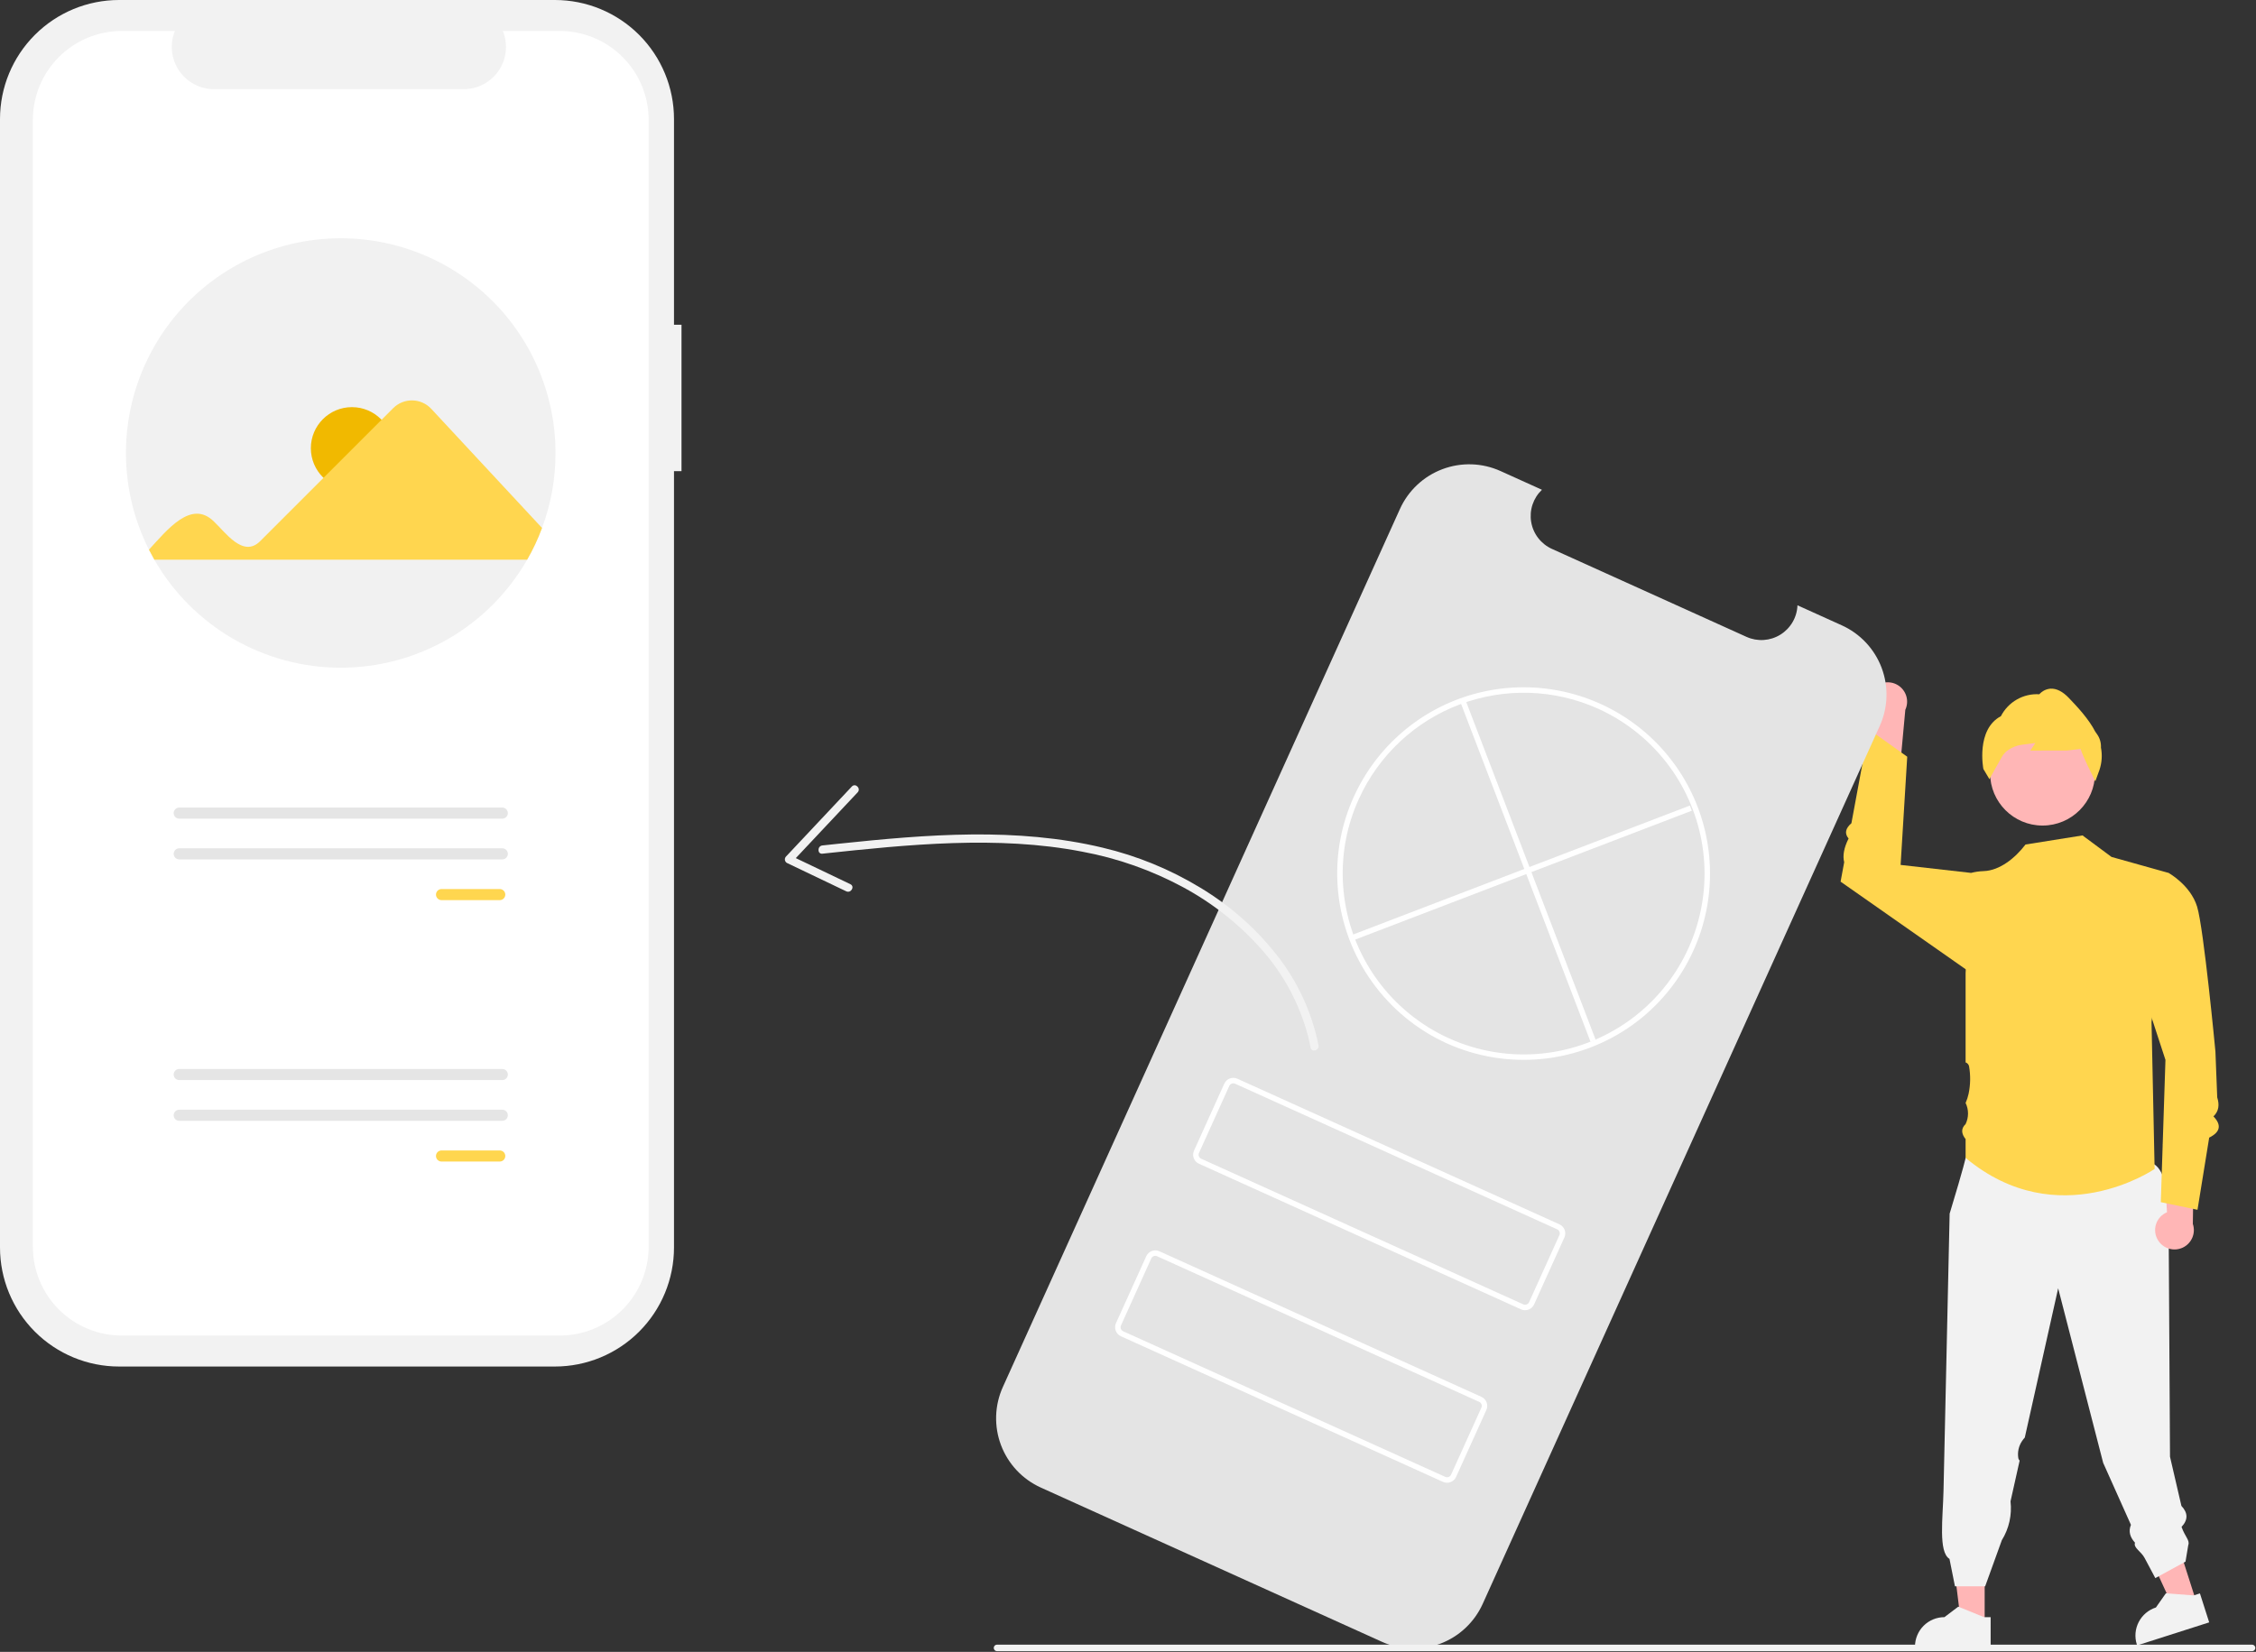
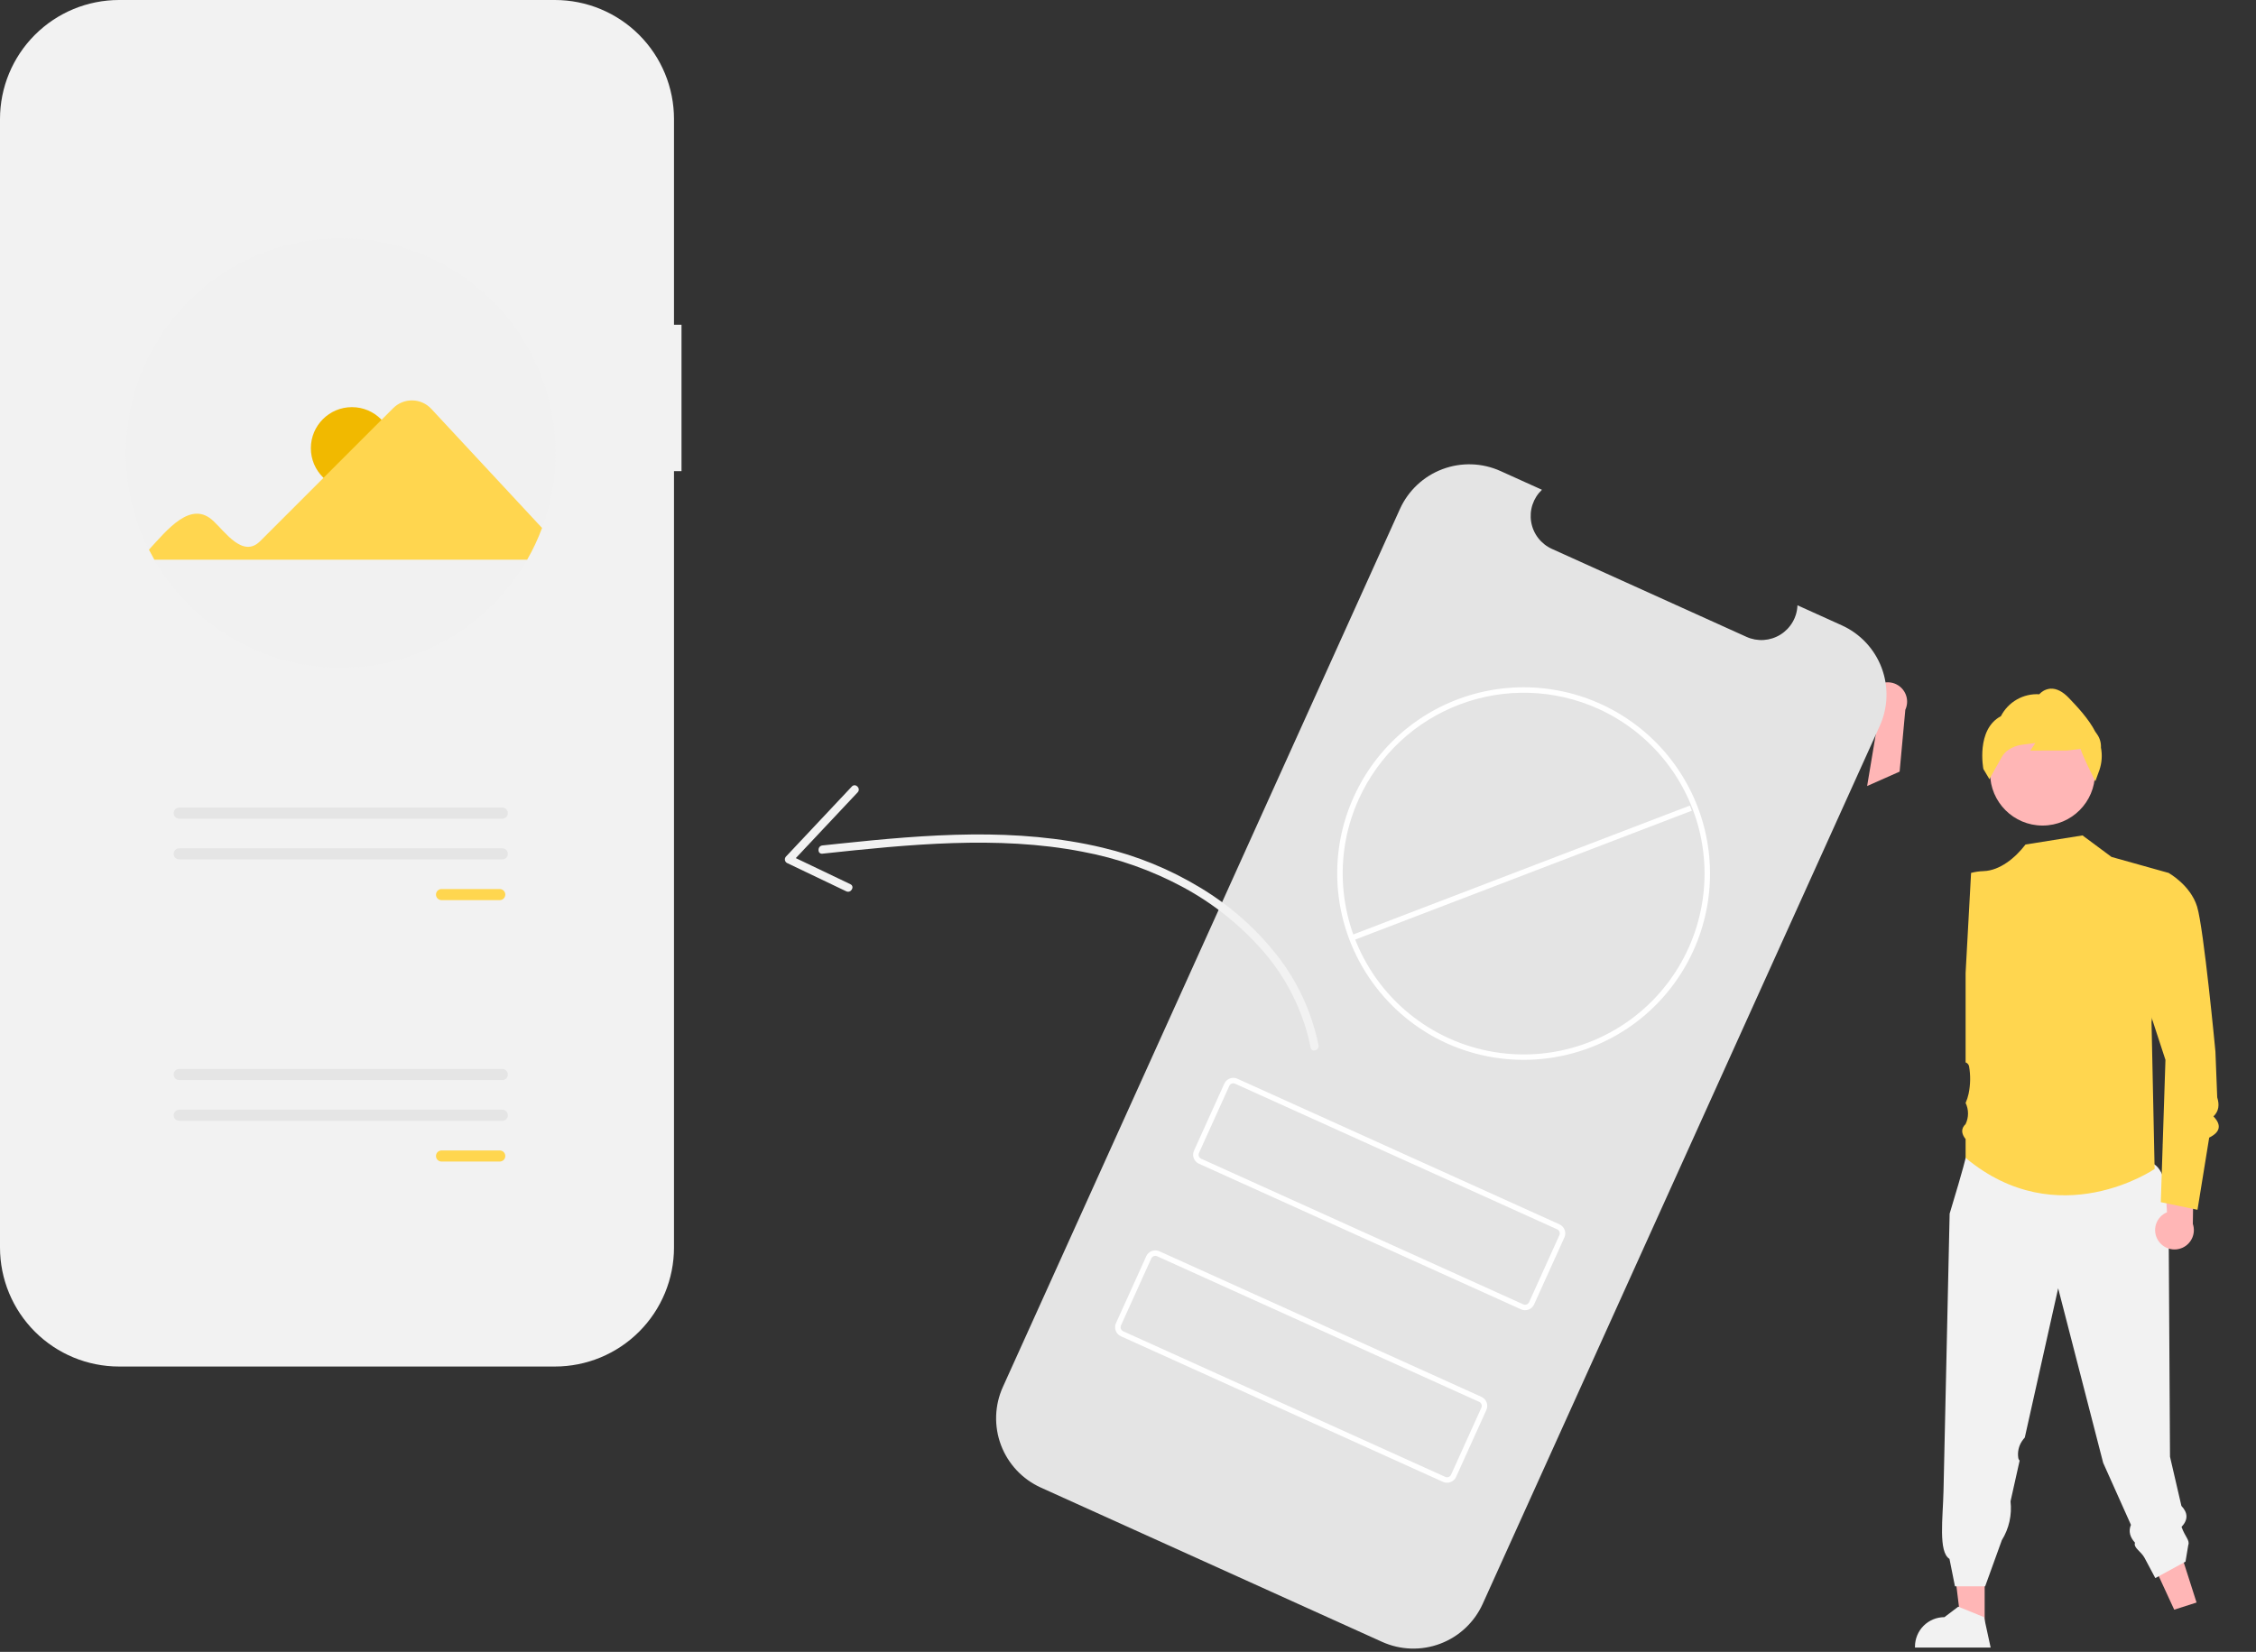
<svg xmlns="http://www.w3.org/2000/svg" width="822" height="602" viewBox="0 0 822 602" fill="none">
  <rect x="0" y="0" width="822" height="602" fill="#333333" stroke="none" />
  <g clip-path="url(#clip0_110_158)">
    <path d="M800.344 584.002L792.2 586.607L778.279 556.436L790.298 552.591L800.344 584.002Z" fill="#FFB6B6" />
-     <path d="M804.945 591.232L778.687 599.63L778.581 599.298C777.714 596.587 777.96 593.643 779.263 591.114C780.567 588.584 782.822 586.676 785.532 585.808L785.533 585.808L789.165 580.635L799.278 581.412L801.57 580.679L804.945 591.232Z" fill="#F2F2F2" />
    <path d="M723.134 592.124H714.584L710.517 559.146H723.135L723.134 592.124Z" fill="#FFB6B6" />
-     <path d="M725.314 600.412L697.746 600.411V600.062C697.746 597.217 698.877 594.487 700.889 592.475C702.901 590.463 705.631 589.332 708.476 589.332H708.477L713.513 585.512L722.908 589.333L725.315 589.333L725.314 600.412Z" fill="#F2F2F2" />
+     <path d="M725.314 600.412L697.746 600.411V600.062C697.746 597.217 698.877 594.487 700.889 592.475C702.901 590.463 705.631 589.332 708.476 589.332H708.477L713.513 585.512L722.908 589.333L725.314 600.412Z" fill="#F2F2F2" />
    <path d="M682.298 251.324C681.656 252.123 681.198 253.054 680.955 254.05C680.713 255.046 680.691 256.084 680.893 257.089C681.094 258.094 681.514 259.043 682.122 259.869C682.73 260.694 683.511 261.377 684.411 261.868L680.31 286.45L692.148 281.197L694.227 258.658C694.952 257.091 695.077 255.313 694.578 253.661C694.079 252.008 692.991 250.596 691.52 249.692C690.05 248.788 688.299 248.455 686.599 248.755C684.899 249.056 683.369 249.97 682.298 251.324V251.324Z" fill="#FFB6B6" />
    <path d="M790.222 455.247C790.222 455.247 792.216 429.277 785.148 424.454C778.081 419.631 719.809 417.203 719.809 417.203L716.19 421.962C716.19 421.962 715.863 424.184 710.375 442.288L708.14 543.341C707.918 553.193 706.2 565.571 710.315 568.101L712.315 578.101H723.315L729.392 561.289C732.011 557.059 733.127 552.069 732.559 547.126L735.877 532.284C735.645 532.05 735.482 531.757 735.405 531.437C735.03 529.226 735.527 526.955 736.791 525.102C737.085 524.669 737.408 524.257 737.758 523.869L749.916 469.487L766.315 533.101L776.436 555.697C775.441 558.066 776.102 560.212 777.915 562.203C777.242 564.055 780.154 565.356 781.405 567.751L785.315 575.101L796.315 569.101L797.315 563.101C797.981 561.322 796.19 560.143 794.87 556.447C797.332 553.832 797.199 551.285 794.825 548.797L790.667 530.866L790.618 522.646L790.567 513.86L790.222 455.247Z" fill="#F2F2F2" />
    <path d="M744.229 300.854C754.783 300.854 763.338 292.298 763.338 281.745C763.338 271.191 754.783 262.636 744.229 262.636C733.676 262.636 725.12 271.191 725.12 281.745C725.12 292.298 733.676 300.854 744.229 300.854Z" fill="#FFB6B6" />
    <path d="M763.453 284.736L763.138 284.105C762.65 283.129 758.609 275.015 758.102 272.929L753.017 273.527L739.775 273.529L741.615 270.769L736.75 271.404C734.972 271.62 733.271 272.261 731.793 273.272C730.886 273.875 730.119 274.666 729.544 275.591C727.806 278.566 725.152 283.434 725.125 283.483L724.871 283.948L722.665 280.237C722.636 280.093 719.902 265.832 729.052 260.996C730.356 258.448 732.375 256.335 734.861 254.916C737.347 253.497 740.193 252.834 743.05 253.007C744.095 251.816 745.567 251.084 747.147 250.97C749.317 250.857 751.571 251.997 753.833 254.373C756.839 257.529 760.956 261.851 763.445 266.65L764.132 267.63C765.108 269.032 765.591 270.719 765.506 272.425C766.035 275.148 765.847 277.962 764.961 280.591L763.453 284.736Z" fill="#FFD64F" />
    <path d="M790.133 318.109L769.363 312.293L758.789 304.449L738.019 307.763L737.928 307.88C734.292 312.604 728.685 317.271 722.726 317.457C721.193 317.507 719.67 317.726 718.185 318.109L716.19 354.569V387.168C716.502 387.272 716.781 387.456 717.001 387.7C717.221 387.944 717.374 388.24 717.446 388.561C718.031 391.884 717.976 395.288 717.283 398.591C717.037 399.742 716.671 400.865 716.19 401.94C716.77 403.14 717.072 404.456 717.072 405.789C717.072 407.121 716.77 408.437 716.19 409.637C714.415 411.329 714.645 413.174 716.19 415.117V421.962C749.903 450.09 785.062 426.005 785.062 426.005L783.934 372.464L790.133 318.109Z" fill="#FFD64F" />
-     <path d="M722.843 323.117L718.185 318.109L692.512 315.201L694.921 275.771L680.924 265.785L674.585 300.002C672.406 301.888 672.001 303.745 673.554 305.571C671.809 309.061 671.36 311.899 671.953 314.213L670.641 321.296L718.144 354.569L722.843 323.117Z" fill="#FFD64F" />
    <path d="M786.343 452.048C785.791 451.184 785.434 450.21 785.299 449.194C785.163 448.177 785.252 447.144 785.56 446.165C785.867 445.187 786.385 444.288 787.077 443.532C787.769 442.776 788.619 442.181 789.566 441.788L788.103 416.909L799.315 423.391L798.986 446.024C799.539 447.659 799.474 449.44 798.802 451.03C798.13 452.62 796.898 453.908 795.34 454.651C793.782 455.393 792.005 455.539 790.347 455.059C788.689 454.579 787.264 453.508 786.343 452.048Z" fill="#FFB6B6" />
    <path d="M782.33 324.331L790.133 318.109C790.133 318.109 798.112 322.51 800.54 330.401C802.968 338.292 807.217 383.211 807.217 383.211L807.872 399.936C808.712 402.588 808.492 404.955 806.492 406.841C809.498 409.951 809.05 412.541 804.943 414.581L800.684 440.877L787.315 438.101L789.007 386.246L778.081 352.861L782.33 324.331Z" fill="#FFD64F" />
    <path d="M248.315 118.343H245.579V43.384C245.579 37.687 244.457 32.045 242.276 26.782C240.096 21.518 236.9 16.735 232.872 12.707C228.843 8.678 224.061 5.483 218.797 3.302C213.533 1.122 207.892 -3.68965e-06 202.195 -7.6293e-06H43.384C31.878 -3.14988e-05 20.843 4.571 12.707 12.707C4.571 20.843 2.65216e-05 31.878 0 43.384V454.614C-5.30433e-06 466.12 4.571 477.155 12.707 485.291C20.843 493.427 31.878 497.998 43.384 497.998H202.194C207.892 497.998 213.533 496.876 218.797 494.696C224.06 492.515 228.843 489.32 232.872 485.291C236.9 481.263 240.096 476.48 242.276 471.216C244.456 465.953 245.579 460.311 245.579 454.614V171.7H248.315V118.343Z" fill="#F2F2F2" />
-     <path d="M203.945 11.287H183.215C184.168 13.624 184.532 16.16 184.275 18.671C184.017 21.182 183.146 23.591 181.738 25.686C180.33 27.781 178.428 29.498 176.201 30.685C173.973 31.872 171.488 32.493 168.964 32.493H77.983C75.459 32.493 72.974 31.872 70.746 30.685C68.518 29.498 66.617 27.781 65.209 25.686C63.801 23.591 62.93 21.182 62.672 18.671C62.414 16.16 62.778 13.624 63.732 11.287H44.37C35.777 11.287 27.536 14.7 21.46 20.776C15.384 26.852 11.971 35.093 11.971 43.686V454.312C11.971 458.567 12.809 462.78 14.437 466.711C16.065 470.642 18.452 474.213 21.46 477.222C24.469 480.23 28.041 482.617 31.971 484.245C35.902 485.873 40.115 486.711 44.37 486.711H203.945C208.2 486.711 212.413 485.873 216.343 484.245C220.274 482.617 223.846 480.23 226.854 477.222C229.863 474.213 232.249 470.642 233.878 466.711C235.506 462.78 236.344 458.567 236.344 454.312V454.312V43.686C236.344 39.431 235.506 35.218 233.878 31.287C232.249 27.357 229.863 23.785 226.854 20.776C223.846 17.768 220.274 15.381 216.343 13.753C212.413 12.125 208.2 11.287 203.945 11.287Z" fill="white" />
    <path d="M202.41 165.082C202.422 174.41 200.759 183.664 197.5 192.404C196.02 196.407 194.204 200.278 192.072 203.975C185.219 215.934 175.33 225.871 163.404 232.781C151.479 239.692 137.94 243.331 124.157 243.331C110.374 243.331 96.835 239.692 84.91 232.781C72.985 225.871 63.095 215.934 56.242 203.975C55.548 202.773 54.891 201.552 54.269 200.313C48.949 189.762 46.088 178.142 45.901 166.327C45.713 154.512 48.204 142.807 53.186 132.092C58.167 121.377 65.511 111.929 74.665 104.456C83.82 96.984 94.548 91.683 106.044 88.948C117.54 86.215 129.506 86.119 141.044 88.67C152.582 91.221 163.393 96.352 172.665 103.677C181.938 111.002 189.431 120.332 194.582 130.967C199.734 141.602 202.41 153.265 202.41 165.082V165.082Z" fill="#F1F1F1" />
    <path d="M128.226 178.293C136.488 178.293 143.186 171.595 143.186 163.332C143.186 155.07 136.488 148.372 128.226 148.372C119.963 148.372 113.265 155.07 113.265 163.332C113.265 171.595 119.963 178.293 128.226 178.293Z" fill="#F1B900" />
    <path d="M54.269 200.313C60.86 193.19 69.672 181.881 77.936 190.052C82.084 193.907 88.575 203.459 94.789 197.214L143.311 148.692C144.225 147.79 145.309 147.08 146.501 146.603C147.693 146.127 148.968 145.893 150.251 145.916C151.535 145.939 152.801 146.218 153.975 146.737C155.149 147.256 156.207 148.005 157.088 148.939L197.5 192.404C196.02 196.407 194.204 200.278 192.072 203.975H56.242L54.269 200.313Z" fill="#FFD64F" />
    <path d="M160.874 323.99C160.339 323.991 159.826 324.205 159.448 324.584C159.07 324.963 158.857 325.476 158.857 326.012C158.857 326.547 159.07 327.06 159.448 327.439C159.826 327.818 160.339 328.032 160.874 328.033H182.088C182.625 328.033 183.139 327.82 183.518 327.441C183.897 327.062 184.11 326.548 184.11 326.012C184.11 325.475 183.897 324.961 183.518 324.582C183.139 324.203 182.625 323.99 182.088 323.99H160.874Z" fill="#FFD64F" />
    <path d="M65.299 294.297C64.762 294.297 64.248 294.51 63.869 294.889C63.49 295.268 63.277 295.782 63.277 296.318C63.277 296.854 63.49 297.369 63.869 297.748C64.248 298.127 64.762 298.34 65.299 298.34H183.016C183.553 298.34 184.067 298.127 184.446 297.748C184.825 297.369 185.038 296.854 185.038 296.318C185.038 295.782 184.825 295.268 184.446 294.889C184.067 294.51 183.553 294.297 183.016 294.297H65.299Z" fill="#E5E5E5" />
    <path d="M65.299 309.143C64.763 309.144 64.25 309.358 63.872 309.737C63.494 310.116 63.281 310.629 63.281 311.165C63.281 311.7 63.494 312.214 63.872 312.593C64.25 312.972 64.763 313.185 65.299 313.186H183.016C183.282 313.187 183.546 313.135 183.791 313.034C184.037 312.933 184.261 312.784 184.449 312.596C184.637 312.408 184.786 312.185 184.888 311.94C184.99 311.694 185.043 311.431 185.043 311.165C185.043 310.899 184.99 310.636 184.888 310.39C184.786 310.145 184.637 309.922 184.449 309.734C184.261 309.546 184.037 309.397 183.791 309.296C183.546 309.194 183.282 309.143 183.016 309.143H65.299Z" fill="#E5E5E5" />
    <path d="M160.874 419.257C160.338 419.257 159.824 419.47 159.445 419.849C159.066 420.228 158.853 420.742 158.853 421.278C158.853 421.814 159.066 422.329 159.445 422.708C159.824 423.087 160.338 423.3 160.874 423.3H182.088C182.625 423.3 183.139 423.087 183.518 422.708C183.897 422.329 184.11 421.814 184.11 421.278C184.11 420.742 183.897 420.228 183.518 419.849C183.139 419.47 182.625 419.257 182.088 419.257H160.874Z" fill="#FFD64F" />
    <path d="M65.299 389.563C64.762 389.563 64.248 389.776 63.869 390.155C63.49 390.534 63.277 391.048 63.277 391.585C63.277 392.121 63.49 392.635 63.869 393.014C64.248 393.393 64.762 393.606 65.299 393.606H183.016C183.282 393.607 183.546 393.555 183.791 393.454C184.037 393.352 184.261 393.204 184.449 393.016C184.637 392.828 184.786 392.605 184.888 392.359C184.99 392.114 185.043 391.851 185.043 391.585C185.043 391.319 184.99 391.056 184.888 390.81C184.786 390.564 184.637 390.341 184.449 390.154C184.261 389.966 184.037 389.817 183.791 389.716C183.546 389.614 183.282 389.562 183.016 389.563H65.299Z" fill="#E5E5E5" />
    <path d="M65.299 404.41C64.762 404.41 64.248 404.623 63.869 405.002C63.49 405.381 63.277 405.895 63.277 406.431C63.277 406.968 63.49 407.482 63.869 407.861C64.248 408.24 64.762 408.453 65.299 408.453H183.016C183.553 408.453 184.067 408.24 184.446 407.861C184.825 407.482 185.038 406.968 185.038 406.431C185.038 405.895 184.825 405.381 184.446 405.002C184.067 404.623 183.553 404.41 183.016 404.41H65.299Z" fill="#E5E5E5" />
    <path d="M671.08 227.887L654.927 220.583C654.847 222.74 654.237 224.844 653.151 226.71C652.066 228.576 650.538 230.146 648.703 231.283C646.868 232.419 644.781 233.087 642.627 233.227C640.473 233.367 638.318 232.975 636.351 232.086L565.46 200.031C563.493 199.141 561.775 197.782 560.458 196.072C559.14 194.362 558.263 192.355 557.904 190.226C557.545 188.098 557.715 185.913 558.399 183.866C559.083 181.819 560.26 179.971 561.827 178.486L546.74 171.664C540.045 168.637 532.421 168.393 525.546 170.987C518.671 173.58 513.108 178.799 510.08 185.494L365.405 505.451C363.906 508.766 363.075 512.344 362.958 515.981C362.842 519.617 363.443 523.241 364.727 526.645C366.012 530.05 367.954 533.167 370.443 535.821C372.932 538.475 375.92 540.612 379.235 542.111H379.235L503.575 598.334C510.27 601.361 517.894 601.605 524.769 599.011C531.644 596.418 537.207 591.199 540.235 584.504V584.504L684.91 264.547C686.409 261.232 687.24 257.654 687.357 254.017C687.473 250.381 686.872 246.757 685.587 243.353C684.303 239.948 682.361 236.831 679.872 234.177C677.383 231.523 674.395 229.386 671.08 227.887V227.887Z" fill="#E4E4E4" />
    <path d="M527.177 380.234C516.29 375.289 506.895 367.565 499.938 357.839C492.981 348.113 488.706 336.727 487.544 324.826C487.427 323.646 487.343 322.432 487.293 321.222C486.819 310.609 488.87 300.036 493.276 290.37C497.374 281.318 503.409 273.275 510.954 266.809C518.499 260.343 527.371 255.611 536.945 252.948C546.518 250.285 556.559 249.754 566.359 251.395C576.159 253.035 585.481 256.805 593.665 262.44C601.849 268.075 608.698 275.438 613.727 284.008C618.755 292.578 621.843 302.148 622.77 312.041C623.698 321.934 622.443 331.911 619.095 341.266C615.747 350.622 610.386 359.129 603.392 366.187C600.789 368.823 597.969 371.236 594.961 373.399C585.256 380.386 573.883 384.696 561.985 385.896C550.086 387.096 538.082 385.143 527.177 380.234ZM582.319 258.285C566.386 251.103 548.255 250.535 531.904 256.704C515.553 262.874 502.316 275.277 495.098 291.194C490.822 300.575 488.831 310.837 489.291 321.137C489.34 322.312 489.421 323.487 489.534 324.632C490.644 336.189 494.785 347.249 501.54 356.692C508.295 366.136 517.424 373.628 528.003 378.412C538.582 383.196 550.237 385.102 561.789 383.936C573.341 382.771 584.381 378.576 593.792 371.776C596.71 369.678 599.446 367.337 601.971 364.78C609.459 357.222 615.007 347.965 618.143 337.799C621.278 327.633 621.907 316.859 619.977 306.396C618.046 295.934 613.613 286.094 607.055 277.717C600.498 269.339 592.011 262.672 582.319 258.285H582.319Z" fill="white" />
-     <path d="M533.873 254.872L532.005 255.588L579.526 379.645L581.394 378.93L533.873 254.872Z" fill="white" />
    <path d="M615.726 293.567L491.666 341.08L492.381 342.947L616.441 295.435L615.726 293.567Z" fill="white" />
    <path d="M554.201 477.161L436.845 424.096C435.975 423.702 435.297 422.978 434.96 422.085C434.623 421.191 434.654 420.2 435.047 419.33L446.087 394.915C446.481 394.045 447.205 393.367 448.098 393.03C448.992 392.693 449.983 392.724 450.853 393.116L568.209 446.181C569.079 446.576 569.757 447.299 570.094 448.193C570.431 449.086 570.4 450.077 570.007 450.948L558.967 475.363C558.573 476.233 557.85 476.911 556.956 477.248C556.062 477.585 555.072 477.554 554.201 477.161V477.161ZM450.029 394.939C449.642 394.764 449.201 394.75 448.804 394.9C448.406 395.05 448.085 395.352 447.909 395.739L436.869 420.154C436.695 420.541 436.681 420.982 436.831 421.379C436.981 421.777 437.282 422.099 437.669 422.274L555.025 475.339C555.412 475.514 555.853 475.527 556.25 475.377C556.648 475.227 556.97 474.926 557.145 474.539L568.185 450.124C568.36 449.737 568.373 449.296 568.223 448.898C568.074 448.501 567.772 448.179 567.385 448.004L450.029 394.939Z" fill="white" />
    <path d="M525.772 540.033L408.416 486.968C407.547 486.573 406.869 485.85 406.532 484.956C406.195 484.063 406.226 483.072 406.618 482.201L417.658 457.786C418.053 456.916 418.776 456.239 419.67 455.901C420.563 455.564 421.554 455.595 422.425 455.988L539.781 509.053C540.65 509.447 541.328 510.171 541.665 511.064C542.002 511.958 541.971 512.949 541.579 513.819L530.539 538.234C530.144 539.104 529.421 539.782 528.527 540.119C527.634 540.456 526.643 540.425 525.772 540.033V540.033ZM421.601 457.81C421.213 457.636 420.773 457.622 420.375 457.772C419.978 457.922 419.656 458.223 419.48 458.61L408.441 483.025C408.266 483.412 408.252 483.853 408.402 484.251C408.552 484.648 408.854 484.97 409.241 485.145L526.596 538.21C526.984 538.385 527.424 538.399 527.822 538.249C528.219 538.099 528.541 537.797 528.717 537.41L539.756 512.995C539.931 512.608 539.945 512.167 539.795 511.77C539.645 511.372 539.343 511.05 538.957 510.875L421.601 457.81Z" fill="white" />
    <path d="M480.415 380.95C478.002 368.929 472.789 357.646 465.199 348.016C457.483 338.238 448.06 329.938 437.386 323.519C426.354 316.82 414.339 311.893 401.779 308.92C386.169 305.17 370.048 303.948 354.027 304.102C337.891 304.258 321.806 305.769 305.769 307.454C303.731 307.668 301.693 307.884 299.655 308.102C297.755 308.305 297.734 311.307 299.655 311.102C315.455 309.415 331.279 307.757 347.169 307.247C362.931 306.741 378.809 307.361 394.32 310.369C407.238 312.766 419.702 317.172 431.256 323.428C442.018 329.258 451.672 336.936 459.775 346.11C467.713 355.077 473.454 365.769 476.542 377.34C476.916 378.799 477.239 380.269 477.522 381.748C477.885 383.642 480.777 382.84 480.415 380.95V380.95Z" fill="#F2F2F2" />
    <path d="M310.369 286.634L286.407 312.122C286.248 312.285 286.127 312.483 286.055 312.699C285.982 312.916 285.96 313.146 285.989 313.373C286.018 313.6 286.098 313.817 286.223 314.008C286.348 314.199 286.515 314.36 286.711 314.477L308.329 324.811C310.062 325.64 311.586 323.054 309.843 322.221L288.225 311.887L288.529 314.243L312.491 288.755C313.812 287.349 311.695 285.224 310.369 286.634V286.634Z" fill="#F2F2F2" />
-     <path d="M820.568 601.733H363.274C362.958 601.733 362.656 601.608 362.432 601.384C362.209 601.161 362.084 600.858 362.084 600.542C362.084 600.227 362.209 599.924 362.432 599.7C362.656 599.477 362.958 599.352 363.274 599.352H820.568C820.884 599.352 821.187 599.477 821.41 599.7C821.633 599.924 821.759 600.227 821.759 600.542C821.759 600.858 821.633 601.161 821.41 601.384C821.187 601.608 820.884 601.733 820.568 601.733V601.733Z" fill="#F2F2F2" />
  </g>
  <defs>
    <clipPath id="clip0_110_158">
      <rect width="821.759" height="601.733" fill="white" />
    </clipPath>
  </defs>
</svg>